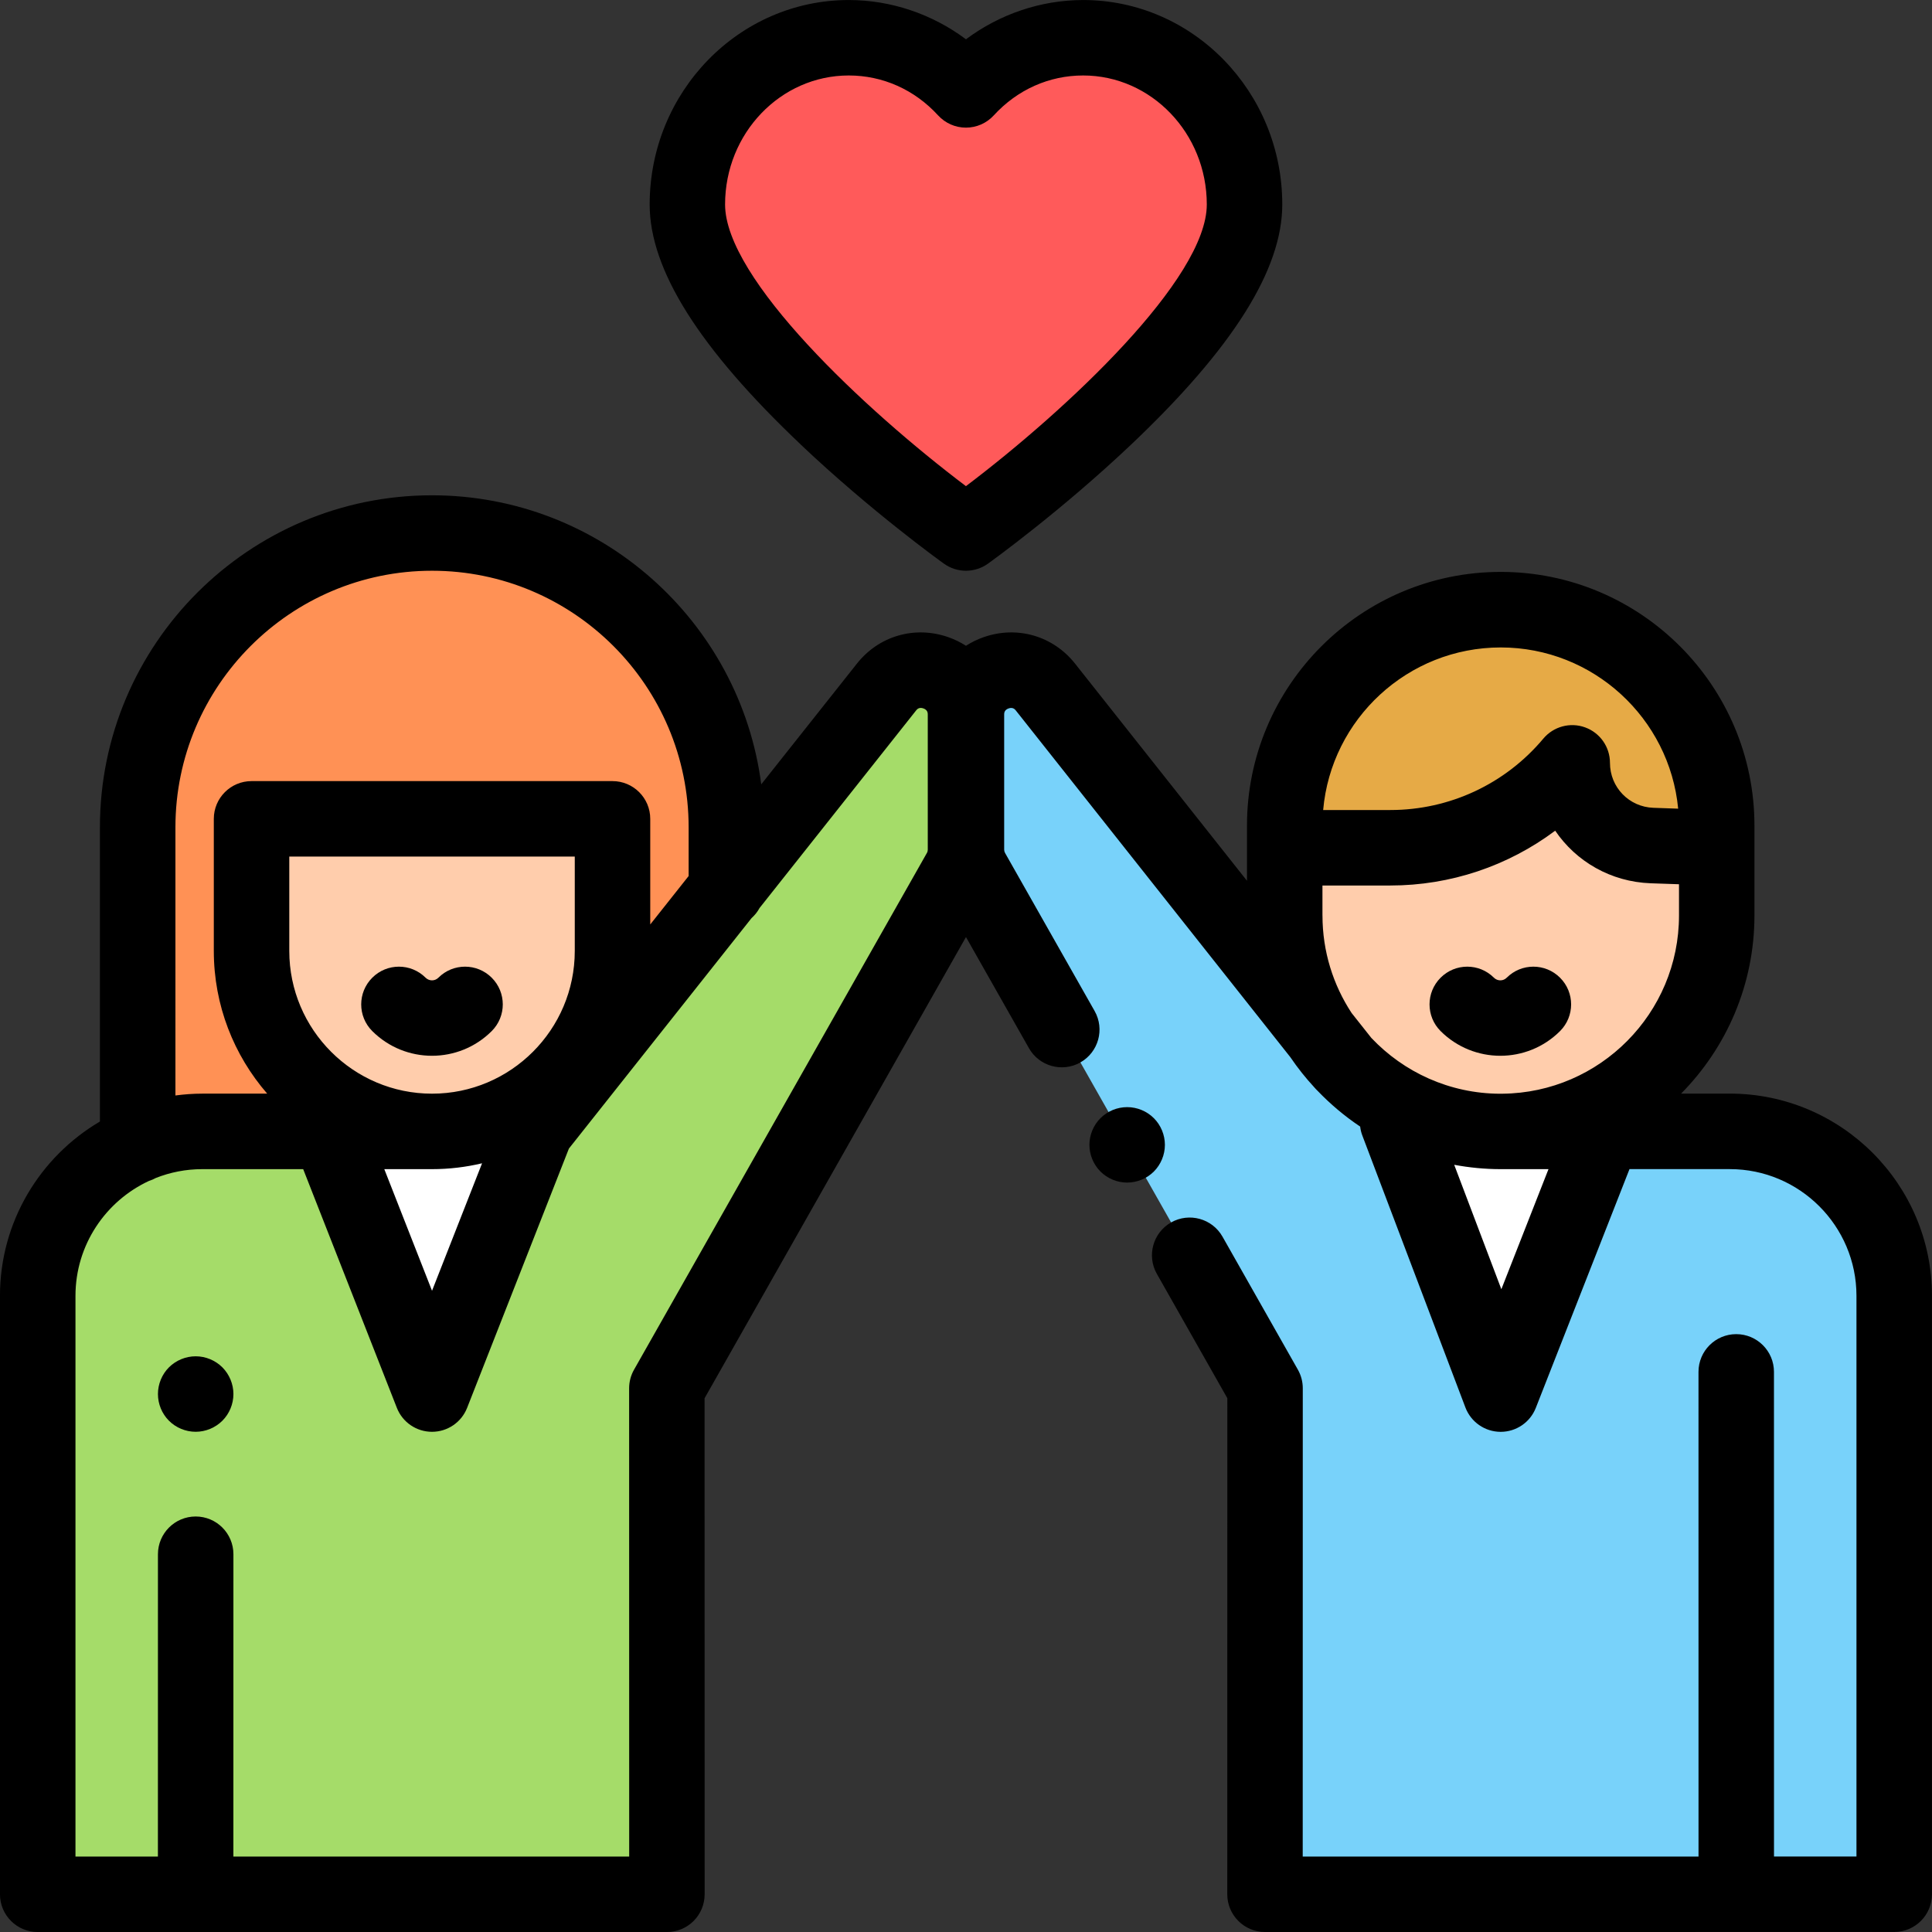
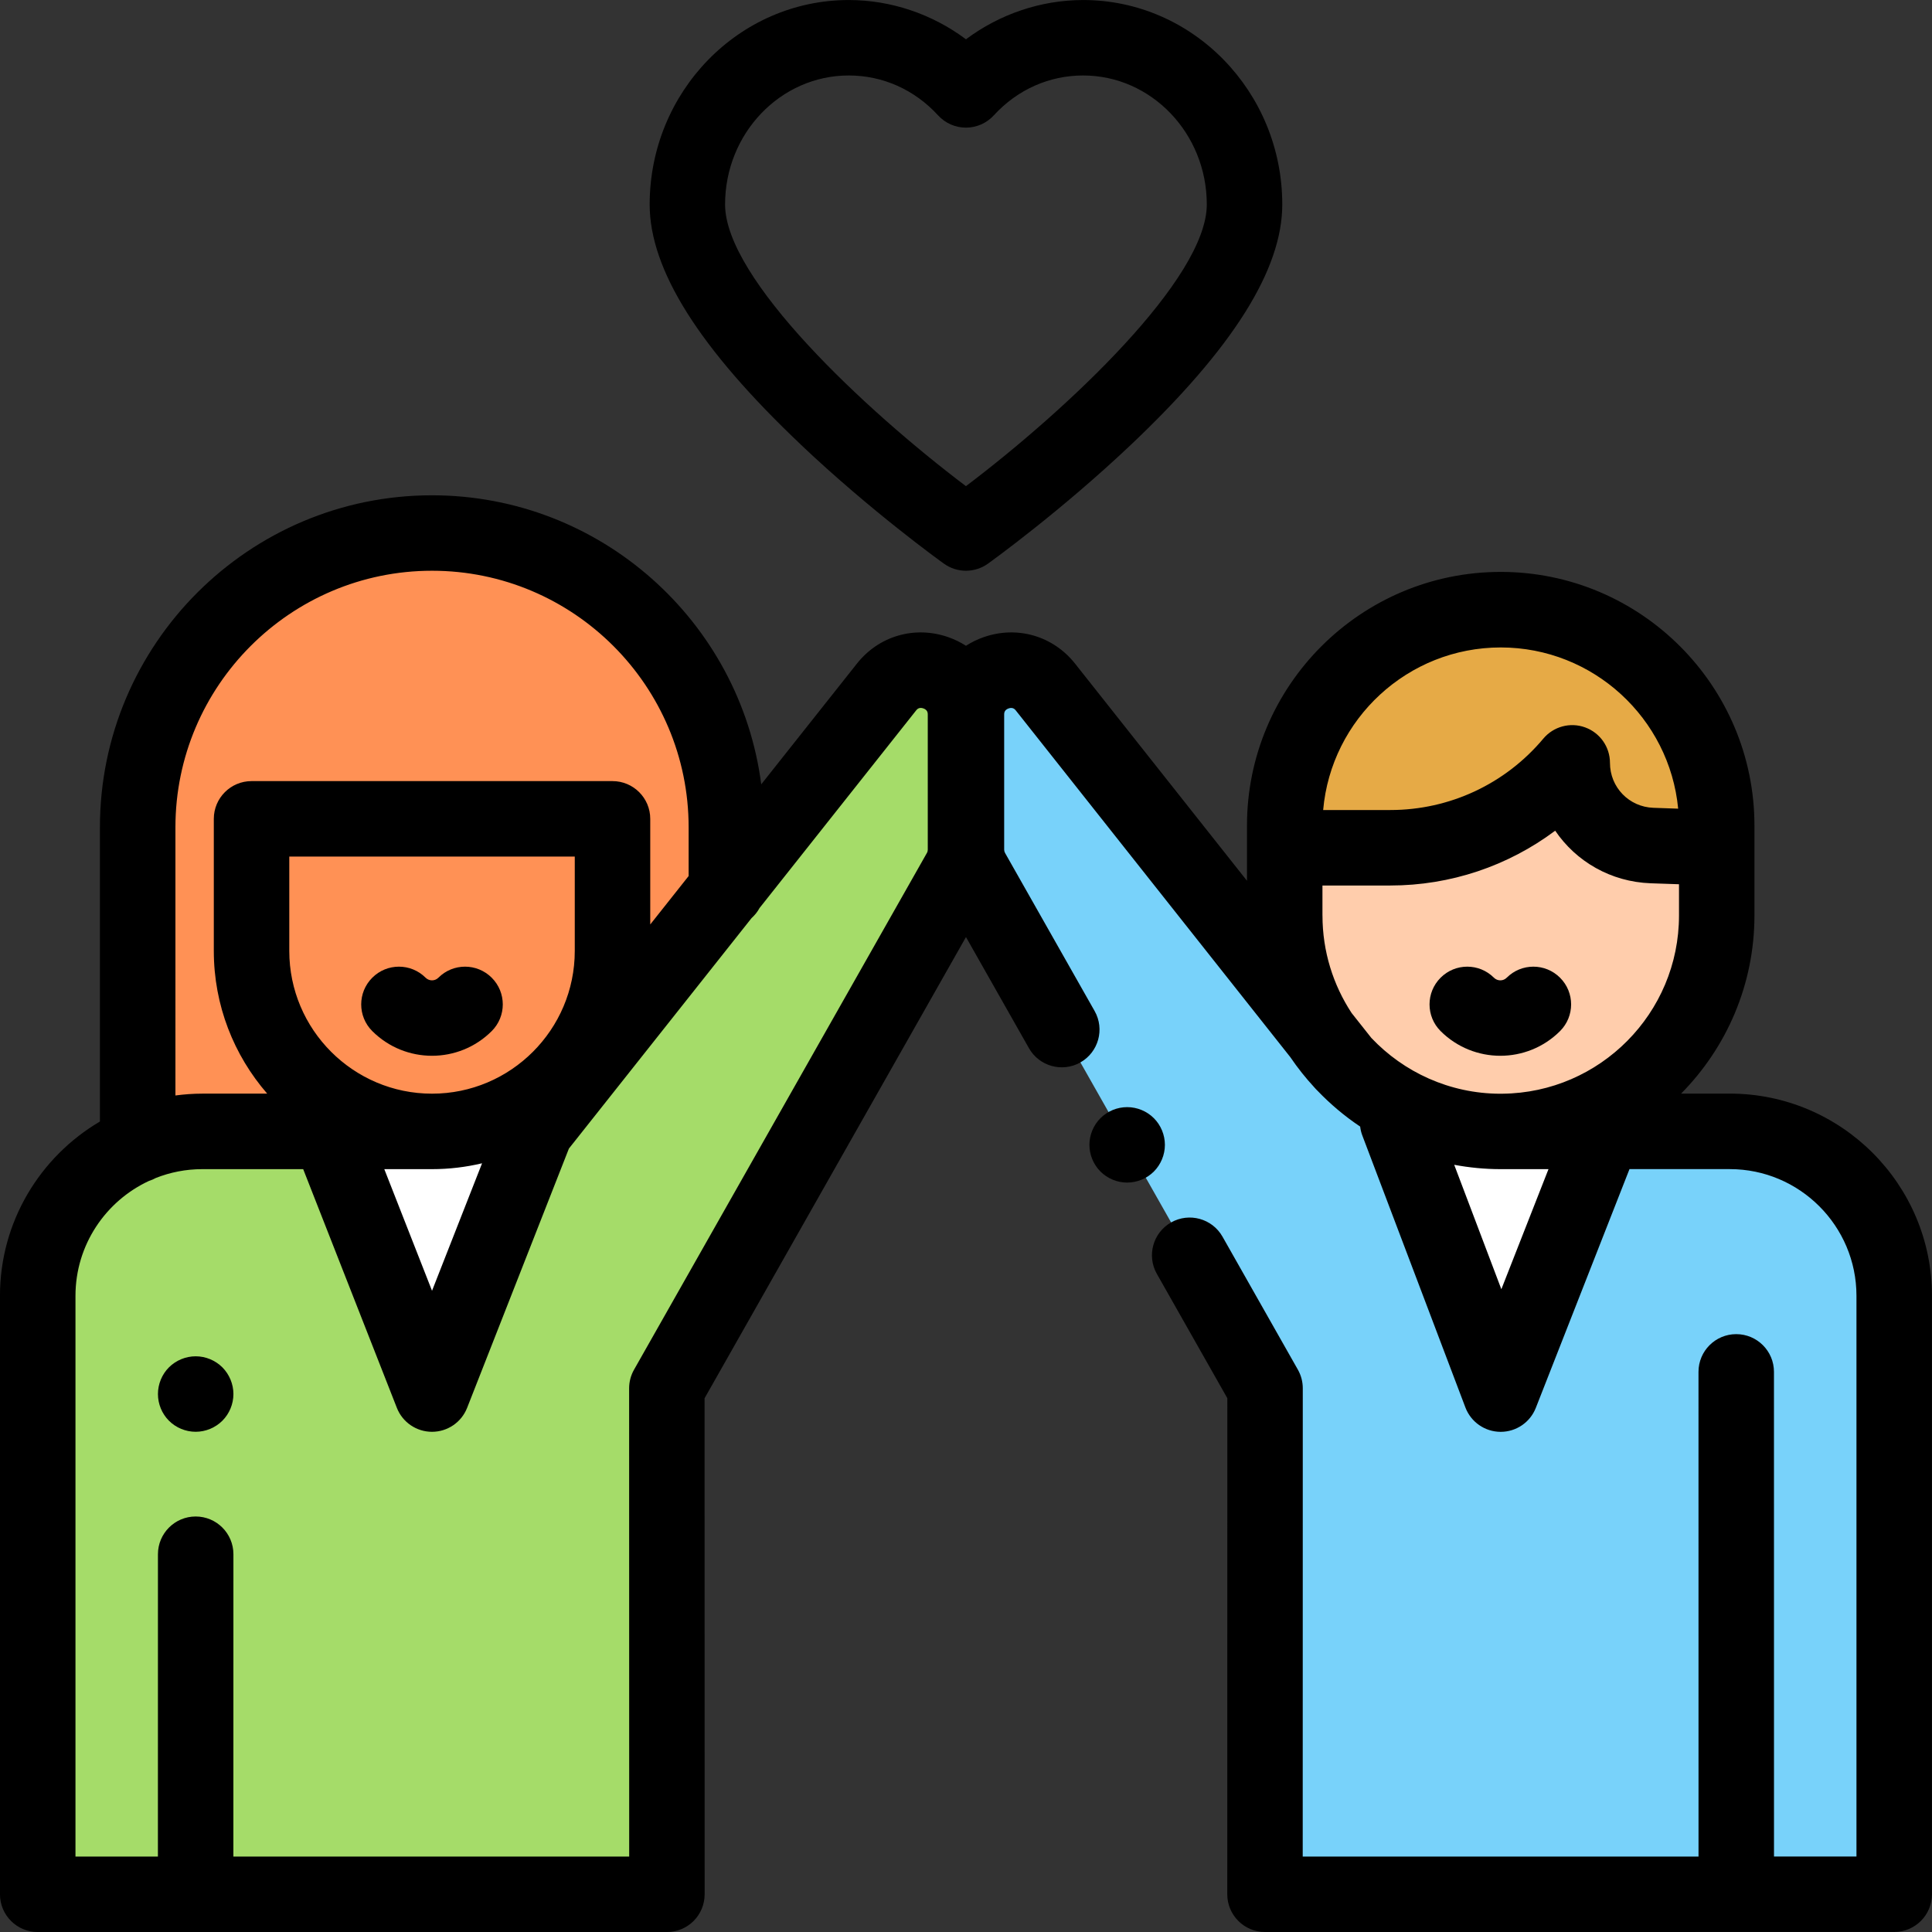
<svg xmlns="http://www.w3.org/2000/svg" fill="none" height="60" viewBox="0 0 60 60" width="60">
  <rect x="0" y="0" width="60" height="60" fill="#333333" stroke="none" />
  <path d="m46.606 18.933c-3.705 0-6.708 3.003-6.708 6.708v.685h3.28c2.18 0 4.248-.965 5.649-2.636 0 1.384 1.097 2.519 2.48 2.567l2.007.069v-.685c0-3.705-3.003-6.708-6.708-6.708z" fill="#e6aa46" />
  <path d="m48.827 23.69c-1.4 1.671-3.469 2.636-5.649 2.636h-3.28v2.102c0 3.705 3.003 6.708 6.708 6.708 3.705 0 6.708-3.003 6.708-6.708v-2.102l-2.007-.069c-1.383-.048-2.48-1.183-2.48-2.567z" fill="#ffcdac" />
  <path d="m4.275 35.554v-9.861c0-5.048 4.092-9.141 9.141-9.141 5.048 0 9.141 4.092 9.141 9.141v9.861z" fill="#ff9155" />
-   <path d="m7.812 29.531c0 3.095 2.509 5.605 5.605 5.605 3.095 0 5.605-2.509 5.605-5.605v-4.101h-11.209z" fill="#ffcdac" />
  <path d="m27.53 21.338-10.935 13.798h-3.201-7.115c-2.82 0-5.107 2.287-5.107 5.107v18.585h19.54l-.002-15.714 9.096-16.049c.117-.207.179-.441.179-.678v-4.194c-0-1.304-1.645-1.877-2.455-.854z" fill="#a5dc69" />
  <path d="m16.618 35.136-3.202 8.157-3.201-8.157z" fill="#fff" />
  <path d="m32.47 21.338 10.935 13.798h3.201 7.115c2.821 0 5.107 2.287 5.107 5.107v18.585h-4.665-.24-14.636l.002-15.714-9.096-16.049c-.117-.207-.179-.441-.179-.678v-4.194c0-1.304 1.645-1.877 2.455-.854z" fill="#78d2fa" />
  <path d="m43.382 35.136 3.202 8.157 3.201-8.157z" fill="#fff" />
-   <path d="m33.639 1.172c-1.434 0-2.727.622-3.641 1.62-.913-.998-2.207-1.62-3.64-1.62-2.768 0-5.011 2.318-5.011 5.178 0 4.006 8.652 10.203 8.652 10.203s8.652-6.197 8.652-10.203c0-2.86-2.244-5.178-5.011-5.178z" fill="#ff5a5a" />
  <g fill="#000">
    <path d="m53.721 33.963h-1.513c1.407-1.424 2.278-3.379 2.278-5.535v-1.837c0-.045 0-.95 0-.95 0-4.345-3.535-7.88-7.88-7.88-4.345 0-7.88 3.535-7.88 7.88v1.712l-5.338-6.742c-.683-.863-1.796-1.186-2.835-.825-.199.069-.384.16-.554.269-.17-.109-.355-.2-.554-.269-1.039-.361-2.152-.038-2.834.825l-2.97 3.747c-.657-5.057-4.992-8.976-10.226-8.976-5.686 0-10.312 4.626-10.312 10.312v9.136c-1.855 1.092-3.104 3.109-3.104 5.414v18.585c0 .647.525 1.172 1.172 1.172h19.54c.311 0 .609-.123.829-.343.22-.22.343-.518.343-.829l-.002-15.405 8.118-14.323 1.956 3.452c.319.563 1.035.76 1.597.442.563-.319.761-1.034.442-1.597l-2.782-4.909c-.017-.031-.027-.066-.027-.101v-4.194c0-.043 0-.145.137-.193.137-.048.2.032.227.066l8.523 10.764c.225.332.475.646.746.939.033.039.068.076.104.11.398.414.839.786 1.319 1.107.011.092.032.184.066.274l3.202 8.449c.172.453.604.754 1.089.757h.007c.482 0 .915-.295 1.091-.744l2.909-7.415h3.114c2.17 0 3.935 1.765 3.935 3.935v17.413h-2.561l-.001-15.051c0-.647-.525-1.172-1.172-1.172-.647 0-1.172.525-1.172 1.172l.001 15.052h-12.292l.002-14.542c0-.203-.052-.402-.152-.578l-2.341-4.131c-.319-.563-1.034-.76-1.597-.442-.563.319-.761 1.034-.442 1.597l2.189 3.862s-.002 15.272-.002 15.405c0 .647.525 1.172 1.172 1.172l19.541-.001c.647 0 1.172-.525 1.172-1.172v-18.585c0-3.462-2.817-6.279-6.279-6.279zm-48.273-8.269c0-4.394 3.575-7.969 7.969-7.969 4.394 0 7.969 3.575 7.969 7.969v1.512l-1.192 1.504v-3.28c0-.647-.525-1.172-1.172-1.172h-11.21c-.647 0-1.172.525-1.172 1.172v4.101c0 1.694.626 3.244 1.658 4.433h-2.019c-.282 0-.559.021-.831.057zm12.402 3.838c0 2.444-1.989 4.433-4.433 4.433s-4.433-1.989-4.433-4.433v-2.93h8.866zm-4.456 6.777c.003 0 .005-0.0.008-0.0.005 0 .01 0.0.015 0.0.535 0 1.055-.064 1.554-.182l-1.554 3.959-1.482-3.777zm15.419-9.921c0 .035-.009.07-.027.101l-9.096 16.049c-.1.176-.152.375-.152.578l.002 14.542h-12.292l.001-9.39c0-.647-.525-1.172-1.172-1.172-0 0-0 0-0 0-.647 0-1.172.525-1.172 1.172l-.001 9.39h-2.56v-17.414c0-1.58.937-2.945 2.284-3.57.074-.023.145-.054.212-.091.446-.176.931-.274 1.439-.274h3.137l2.909 7.413c.176.449.609.744 1.091.744h0c.482 0 .915-.295 1.091-.744l3.161-8.052 5.672-7.157c.1-.09.185-.195.249-.314l4.86-6.133c.027-.034.09-.114.227-.066.137.048.137.149.137.193zm17.793-6.281c2.874 0 5.244 2.202 5.511 5.007l-.77-.027c-.756-.026-1.348-.639-1.348-1.396 0-.493-.308-.933-.771-1.101-.463-.169-.982-.029-1.299.349-1.181 1.409-2.912 2.217-4.75 2.217h-2.087c.247-2.825 2.626-5.049 5.515-5.049zm-5.536 8.323v-.93h2.108c1.868 0 3.656-.606 5.12-1.702.647.954 1.725 1.589 2.969 1.633l.876.03v.97c0 3.034-2.454 5.505-5.482 5.535h-.054c-.006 0-.012.001-.018.001-1.574-.005-2.994-.671-4-1.733l-.613-.774c-.572-.871-.905-1.911-.905-3.028zm5.556 11.608-1.464-3.864c.469.087.951.135 1.445.135.018 0 .036-.001.054-.001h1.429z" />
    <path d="m36.177 35.554c0-.308-.125-.611-.343-.828-.218-.219-.52-.343-.829-.343s-.611.124-.829.343c-.218.218-.343.519-.343.828 0 .308.125.611.343.829.218.218.52.343.829.343s.611-.125.829-.343c.218-.219.343-.52.343-.829z" />
    <path d="m6.077 42.121c-.309 0-.611.125-.83.343-.218.218-.342.52-.342.829 0 .309.124.611.342.829.219.219.52.343.83.343.308 0 .609-.124.829-.343.218-.218.343-.52.343-.829s-.125-.609-.343-.829c-.219-.218-.52-.343-.829-.343z" />
    <path d="m24.866 13.805c2.196 2.081 4.359 3.636 4.45 3.701.204.146.443.219.682.219.239 0 .478-.073.682-.219.091-.065 2.253-1.62 4.45-3.701 3.157-2.992 4.692-5.431 4.692-7.454 0-3.501-2.774-6.35-6.183-6.35-1.312 0-2.59.435-3.64 1.219-1.05-.784-2.328-1.219-3.64-1.219-3.41 0-6.183 2.849-6.183 6.35 0 2.024 1.535 4.462 4.692 7.454zm1.492-11.461c1.058 0 2.044.44 2.776 1.24.222.242.535.38.864.38s.642-.138.864-.38c.732-.799 1.718-1.24 2.776-1.24 2.117 0 3.84 1.797 3.84 4.006 0 2.304-4.335 6.371-7.48 8.748-3.145-2.375-7.48-6.44-7.48-8.748 0-2.209 1.722-4.006 3.84-4.006z" />
    <path d="m46.594 32.788c.672 0 1.344-.256 1.855-.767.458-.458.458-1.2 0-1.657-.458-.458-1.2-.458-1.657 0-.109.109-.286.109-.396 0-.458-.458-1.2-.458-1.657 0-.458.458-.458 1.2 0 1.657.512.511 1.183.767 1.855.767z" />
    <path d="m13.416 32.788c.672 0 1.344-.256 1.855-.767.458-.458.458-1.2 0-1.657-.458-.458-1.2-.458-1.657 0-.109.109-.286.109-.396 0-.458-.458-1.2-.458-1.657 0-.458.458-.458 1.2 0 1.657.512.511 1.183.767 1.855.767z" />
  </g>
</svg>